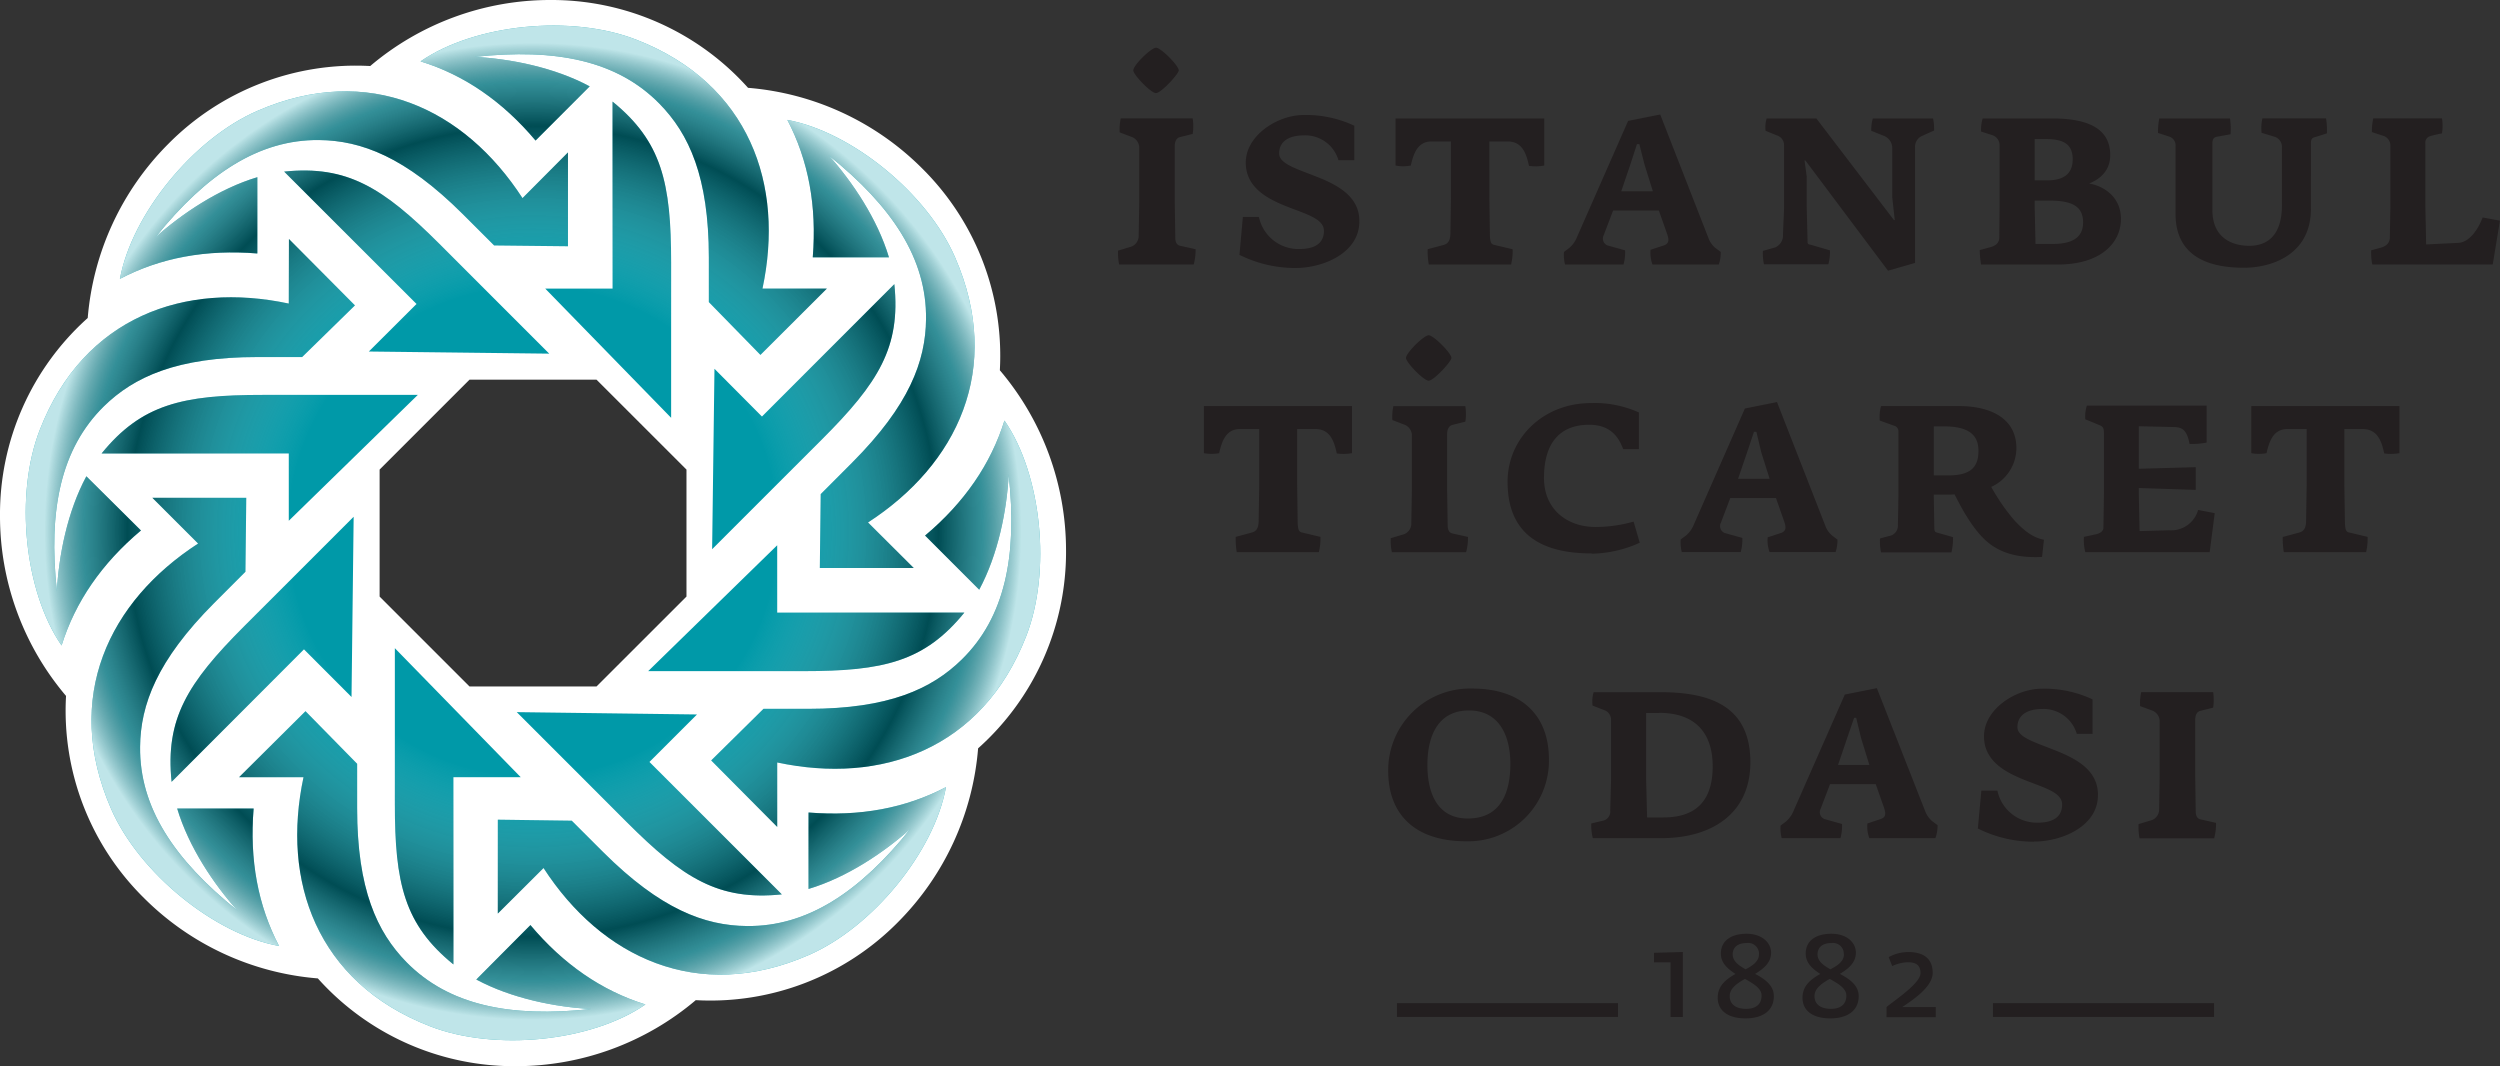
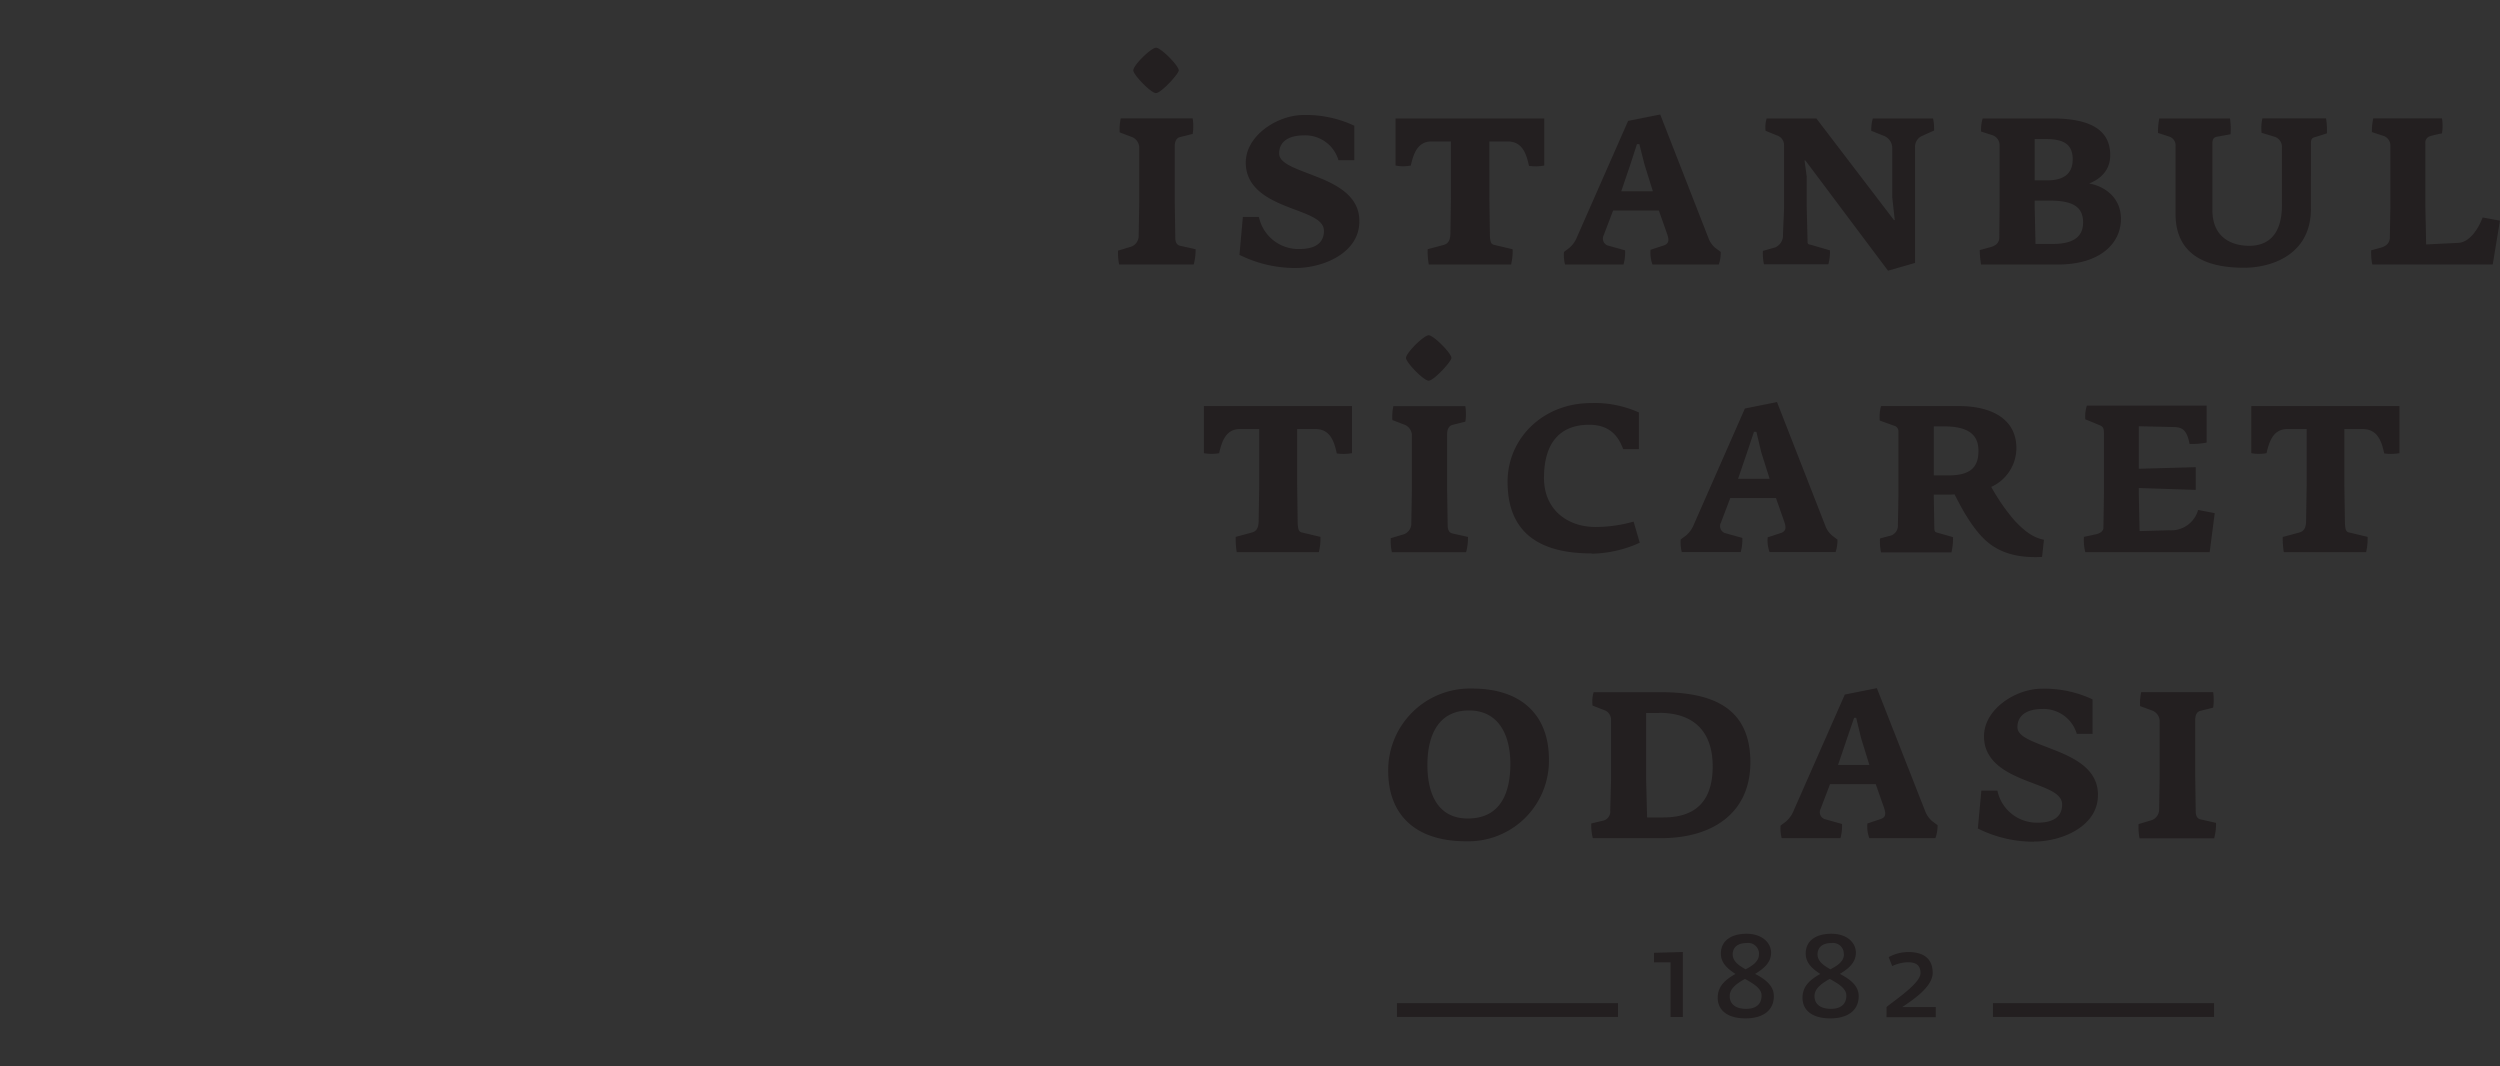
<svg xmlns="http://www.w3.org/2000/svg" viewBox="0 0 492.15 209.85">
  <rect x="0" y="0" width="492.15" height="209.85" fill="#333333" stroke="none" />
  <defs>
    <style>.cls-1{isolation:isolate;}.cls-2{fill:#fff;}.cls-3{fill:#0099a8;}.cls-4{mix-blend-mode:multiply;fill:url(#radial-gradient);}.cls-5{fill:#231f20;}</style>
    <radialGradient id="radial-gradient" cx="104.92" cy="104.61" r="96.18" gradientUnits="userSpaceOnUse">
      <stop offset="0.5" stop-color="#fff" stop-opacity="0" />
      <stop offset="0.83" stop-opacity="0.5" />
      <stop offset="0.92" stop-color="gray" stop-opacity="0.4" />
      <stop offset="1" stop-color="#fff" stop-opacity="0.75" />
    </radialGradient>
  </defs>
  <g class="cls-1">
    <g id="katman_2" data-name="katman 2">
      <g id="katman_1-2" data-name="katman 1">
-         <path class="cls-2" d="M196.83,72.89a51.88,51.88,0,0,0-15.34-39.78,54.72,54.72,0,0,0-34.23-15.82A51.92,51.92,0,0,0,108.27,0,54.8,54.8,0,0,0,72.88,13,51.91,51.91,0,0,0,33.1,28.36,54.86,54.86,0,0,0,17.27,62.6,51.88,51.88,0,0,0,0,101.58,54.7,54.7,0,0,0,13,137a51.78,51.78,0,0,0,15.34,39.78,54.63,54.63,0,0,0,34.23,15.83,51.89,51.89,0,0,0,39,17.28,54.77,54.77,0,0,0,35.4-13,51.89,51.89,0,0,0,39.78-15.33,54.72,54.72,0,0,0,15.8-34.24,51.8,51.8,0,0,0,17.31-39A54.8,54.8,0,0,0,196.83,72.89Zm-61.69,44.55-17.71,17.7h-25l-17.7-17.7v-25l17.7-17.7h25l17.71,17.7Z" />
-         <path class="cls-3" d="M107.34,56.82l13.25,0V20c9.65,7.85,11.53,15.94,11.53,31.69V82.25Zm42.76,0c4.35-20.43-2.5-40.29-24.82-49-12.77-5-31.79-3.1-42.49,4.26C91.33,14.73,99,20,105.43,27.67L116.09,17c-6.94-3.74-15.64-5.44-22.63-5.8,16.05-1.76,28.08.77,36.36,9.22,5.83,5.94,9.72,14.38,9.72,30.28v8.77l10.16,10.4,13.08-13.06Zm-9.45,15.78L150,82l26.06-26.06c1.28,12.37-3.11,19.42-14.25,30.56l-21.62,21.62Zm30.23,30.25C188.4,91.49,197.59,72.6,188,50.63,182.52,38.06,167.72,26,155,23.6c4.14,7.93,5.83,17,5,27.06H175c-2.26-7.55-7.21-14.9-11.89-20.1,12.59,10.1,19.31,20.39,19.19,32.23-.08,8.32-3.3,17-14.55,28.28l-6.19,6.2-.17,14.54,18.48,0ZM153,107.34l0,13.25h36.85c-7.84,9.65-15.93,11.53-31.68,11.53H127.6Zm0,42.76c20.43,4.35,40.28-2.5,49-24.82,5-12.77,3.1-31.79-4.26-42.49-2.68,8.54-7.92,16.18-15.63,22.64l10.66,10.66c3.73-6.94,5.44-15.64,5.8-22.63,1.76,16.05-.77,28.07-9.22,36.36-5.95,5.83-14.38,9.72-30.29,9.72h-8.76L140,149.7,153,162.78Zm-15.79-9.45L127.85,150l26.06,26.07c-12.37,1.27-19.43-3.12-30.56-14.26l-21.62-21.62ZM107,170.88c11.37,17.52,30.26,26.71,52.23,17.12,12.57-5.49,24.66-20.28,27-33.05-7.94,4.14-17,5.83-27.06,5V175c7.55-2.26,14.9-7.21,20.1-11.89-10.1,12.59-20.39,19.31-32.23,19.19-8.33-.08-17-3.3-28.29-14.55l-6.19-6.19L98,161.36v18.48ZM102.51,153l-13.25,0v36.86c-9.65-7.85-11.54-15.94-11.53-31.69V127.6Zm-42.76,0c-4.35,20.43,2.5,40.28,24.82,49,12.77,5,31.79,3.1,42.49-4.26-8.54-2.68-16.18-7.92-22.64-15.63L93.76,192.83c6.94,3.73,15.64,5.44,22.62,5.8-16,1.76-28.06-.77-36.36-9.22-5.82-5.94-9.71-14.38-9.71-30.29v-8.76L60.14,140,47.07,153Zm9.45-15.79-9.36-9.38L33.78,153.91C32.51,141.54,36.9,134.48,48,123.35l21.62-21.62ZM39,107c-17.53,11.37-26.71,30.26-17.13,52.23,5.49,12.57,20.29,24.66,33.06,27-4.14-7.94-5.84-17-5-27.06H34.88c2.26,7.55,7.2,14.9,11.89,20.1-12.59-10.1-19.31-20.4-19.19-32.23.08-8.32,3.3-17,14.55-28.29l6.19-6.19L48.48,98,30,98Zm17.85-4.48,0-13.25H20c7.84-9.65,15.94-11.54,31.69-11.53H82.25Zm0-42.76c-20.44-4.35-40.29,2.51-49,24.82-5,12.77-3.09,31.78,4.27,42.49,2.68-8.54,7.92-16.18,15.63-22.64L17,93.76c-3.74,6.94-5.44,15.64-5.8,22.62C9.46,100.34,12,88.31,20.44,80c5.94-5.82,14.38-9.71,30.29-9.71h8.75l10.4-10.17-13-13.07ZM72.61,69.2,82,59.84,55.94,33.78C68.31,32.51,75.36,36.9,86.5,48l21.62,21.62ZM102.86,39C91.48,21.45,72.6,12.26,50.62,21.85,38.06,27.33,26,42.13,23.6,54.9c7.93-4.14,17-5.84,27.06-5V34.88c-7.55,2.26-14.9,7.21-20.1,11.89C40.66,34.18,51,27.46,62.79,27.57c8.32.09,17,3.31,28.29,14.56l6.19,6.19,14.54.16,0-18.47Z" />
-         <path class="cls-4" d="M107.34,56.82l13.25,0V20c9.65,7.85,11.53,15.94,11.53,31.69V82.25Zm42.76,0c4.35-20.43-2.5-40.29-24.82-49-12.77-5-31.79-3.1-42.49,4.26C91.33,14.73,99,20,105.43,27.67L116.09,17c-6.94-3.74-15.64-5.44-22.63-5.8,16.05-1.76,28.08.77,36.36,9.22,5.83,5.94,9.72,14.38,9.72,30.28v8.77l10.16,10.4,13.08-13.06Zm-9.45,15.78L150,82l26.06-26.06c1.28,12.37-3.11,19.42-14.25,30.56l-21.62,21.62Zm30.23,30.25C188.4,91.49,197.59,72.6,188,50.63,182.52,38.06,167.72,26,155,23.6c4.14,7.93,5.83,17,5,27.06H175c-2.26-7.55-7.21-14.9-11.89-20.1,12.59,10.1,19.31,20.39,19.19,32.23-.08,8.32-3.3,17-14.55,28.28l-6.19,6.2-.17,14.54,18.48,0ZM153,107.34l0,13.25h36.85c-7.84,9.65-15.93,11.53-31.68,11.53H127.6Zm0,42.76c20.43,4.35,40.28-2.5,49-24.82,5-12.77,3.1-31.79-4.26-42.49-2.68,8.54-7.92,16.18-15.63,22.64l10.66,10.66c3.73-6.94,5.44-15.64,5.8-22.63,1.76,16.05-.77,28.07-9.22,36.36-5.95,5.83-14.38,9.72-30.29,9.72h-8.76L140,149.7,153,162.78Zm-15.79-9.45L127.85,150l26.06,26.07c-12.37,1.27-19.43-3.12-30.56-14.26l-21.62-21.62ZM107,170.88c11.37,17.52,30.26,26.71,52.23,17.12,12.57-5.49,24.66-20.28,27-33.05-7.94,4.14-17,5.83-27.06,5V175c7.55-2.26,14.9-7.21,20.1-11.89-10.1,12.59-20.39,19.31-32.23,19.19-8.33-.08-17-3.3-28.29-14.55l-6.19-6.19L98,161.36v18.48ZM102.51,153l-13.25,0v36.86c-9.65-7.85-11.54-15.94-11.53-31.69V127.6Zm-42.76,0c-4.35,20.43,2.5,40.28,24.82,49,12.77,5,31.79,3.1,42.49-4.26-8.54-2.68-16.18-7.92-22.64-15.63L93.76,192.83c6.94,3.73,15.64,5.44,22.62,5.8-16,1.76-28.06-.77-36.36-9.22-5.82-5.94-9.71-14.38-9.71-30.29v-8.76L60.14,140,47.07,153Zm9.45-15.79-9.36-9.38L33.78,153.91C32.51,141.54,36.9,134.48,48,123.35l21.62-21.62ZM39,107c-17.53,11.37-26.71,30.26-17.13,52.23,5.49,12.57,20.29,24.66,33.06,27-4.14-7.94-5.84-17-5-27.06H34.88c2.26,7.55,7.2,14.9,11.89,20.1-12.59-10.1-19.31-20.4-19.19-32.23.08-8.32,3.3-17,14.55-28.29l6.19-6.19L48.48,98,30,98Zm17.85-4.48,0-13.25H20c7.84-9.65,15.94-11.54,31.69-11.53H82.25Zm0-42.76c-20.44-4.35-40.29,2.51-49,24.82-5,12.77-3.09,31.78,4.27,42.49,2.68-8.54,7.92-16.18,15.63-22.64L17,93.76c-3.74,6.94-5.44,15.64-5.8,22.62C9.46,100.34,12,88.31,20.44,80c5.94-5.82,14.38-9.71,30.29-9.71h8.75l10.4-10.17-13-13.07ZM72.61,69.2,82,59.84,55.94,33.78C68.31,32.51,75.36,36.9,86.5,48l21.62,21.62ZM102.86,39C91.48,21.45,72.6,12.26,50.62,21.85,38.06,27.33,26,42.13,23.6,54.9c7.93-4.14,17-5.84,27.06-5V34.88c-7.55,2.26-14.9,7.21-20.1,11.89C40.66,34.18,51,27.46,62.79,27.57c8.32.09,17,3.31,28.29,14.56l6.19,6.19,14.54.16,0-18.47Z" />
        <path class="cls-5" d="M318.52,197.48v2.72H275v-2.72Zm117.34,0v2.72H392.34v-2.72ZM220.1,49.34l2.27-.69a2.25,2.25,0,0,0,1.79-2.26l.11-6.48v-11A2.3,2.3,0,0,0,222.89,27l-2.47-.94a10.14,10.14,0,0,1,.21-2.75h14.16a9.69,9.69,0,0,1,0,3.05l-2.53.64c-.83.21-1,1.11-1,1.84v11l.11,7c0,.69.21,1.38.94,1.54l3.06.68a11.64,11.64,0,0,1-.37,3H220.31A11.51,11.51,0,0,1,220.1,49.34Zm7.48-31c-1,0-4.48-3.63-4.48-4.48,0-1.05,3.54-4.47,4.48-4.47s4.47,3.52,4.47,4.47C232.05,14.53,228.58,18.32,227.58,18.32ZM255,52.76a24.58,24.58,0,0,1-11-2.59l.67-7.47h3.16a7.94,7.94,0,0,0,8,6.32c3.05,0,4.8-1.16,4.8-3.58s-3.64-3.32-7.44-4.84-7.95-3.74-7.95-8.59c0-5.36,6.27-9.37,11.37-9.37a22.34,22.34,0,0,1,10,2.11l0,6.79h-3.12a6.8,6.8,0,0,0-6.78-4.89c-3,0-4.9,1.2-4.9,3.57,0,2,3.42,3,7,4.42,4.27,1.64,8.79,3.9,8.79,8.85C267.69,49.7,260.64,52.76,255,52.76Zm26-3.69,3.16-.84c1-.27,1.37-1,1.37-2.42l.1-6.9V27.85h-4c-2.59.11-3.38,2.43-3.9,4.74a8,8,0,0,1-3,0V23.32H304v9.27a9.47,9.47,0,0,1-3,.06c-.53-2.43-1.32-4.69-4-4.8h-3.8V38.91l.1,7.38c.05,1.31.22,1.73.74,1.89l3.74.89a11.06,11.06,0,0,1-.31,3H281.27A14.58,14.58,0,0,1,281.05,49.07Zm57.31,3h-13a6.53,6.53,0,0,1-.38-2.9l2.53-.83c1.22-.38,1.06-1.21.79-2.11l-1.69-4.79h-9l-1.85,4.85a1.45,1.45,0,0,0,1,2.1l3.21.89a9.07,9.07,0,0,1-.31,2.79H308.09a7.9,7.9,0,0,1-.21-2.47l1.05-.79a5.47,5.47,0,0,0,1.52-2.15L320.51,23.8l6.32-1.26L336.3,46.8a4.65,4.65,0,0,0,1.37,2l1.07.79A7.08,7.08,0,0,1,338.36,52.07ZM323.72,32.32l-1-3.94h-.47L321,32.23l-1.84,5.42h6.22Zm54.46-5.47A2.33,2.33,0,0,0,377,29V51.76l-5.32,1.53-16.27-21.7h-.17l.43,3.16v6.11l.16,6.32c0,.84,0,.89.64,1l3.78,1.11a9.69,9.69,0,0,1-.32,2.73H347.26a9.27,9.27,0,0,1-.21-2.63l2.43-.69A2.57,2.57,0,0,0,351,46.23l.21-5.31V28.59a2,2,0,0,0-1.43-1.94l-2.21-.9a6.18,6.18,0,0,1,.21-2.43h9.79l15.27,20H373l-.49-4.47V29.06A2.61,2.61,0,0,0,371,26.8l-2.62-1.05a8.4,8.4,0,0,1,.3-2.43h11.86a9.45,9.45,0,0,1,.2,2.37Zm27,25.22H390a18.23,18.23,0,0,1-.27-2.84l1.95-.53c1.05-.25,1.85-.79,1.9-1.84l.06-6.15V28.48a2.09,2.09,0,0,0-1.48-1.89L390,25.9a7.54,7.54,0,0,1,.31-2.58H404c7.69,0,11.42,2.37,11.42,7.22,0,3.05-2,4.73-4.15,5.58,2.73.47,6.26,2.53,6.26,7C417.5,48.07,413.24,52.07,405.18,52.07Zm-2.37-24.69h-2.26V35.5h2.53c3.21,0,4.95-1.33,4.95-4.12S406.5,27.38,402.81,27.38Zm.64,12.11h-2.9v1.43l.16,7.1h3.43c3.72,0,5.94-1.22,5.94-4.21S408.23,39.49,403.45,39.49ZM455.72,27c-.42.1-.79.26-.79,1.16V41.08c0,9.25-8,11.63-13.16,11.63-5.59,0-13.49-1.37-13.49-10.59V28.69a1.79,1.79,0,0,0-1.21-1.79l-2.25-.73a13.67,13.67,0,0,1,.26-2.85H439a14.44,14.44,0,0,1,.11,3.11l-2.58.47c-.73.11-1,.48-1,1.37V41.33c0,5.64,4.05,7.06,7.27,7.06s6.42-1.69,6.42-8V29a2.07,2.07,0,0,0-1.57-2.11s-2-.63-2.43-.73a8.56,8.56,0,0,1,.16-2.85h12.53a14.52,14.52,0,0,1,.16,2.95Zm35,25.06H467a12.5,12.5,0,0,1-.21-2.79l1.57-.42c1.11-.26,2.06-.79,2.1-2.06l.11-6.09v-12a2,2,0,0,0-1.52-2L466.93,26a11.75,11.75,0,0,1,.27-2.69h13.53a9.42,9.42,0,0,1,0,2.95c-.11,0-2,.42-2.27.53a1.31,1.31,0,0,0-1,1.47V40.71l.15,7.41,6.32-.31c2.27-.1,4-2.84,4.8-5l3.41.63ZM243.26,105.69l3.15-.85c1-.25,1.37-1,1.37-2.41l.11-6.9V84.47h-4c-2.57.11-3.36,2.42-3.89,4.74a8.17,8.17,0,0,1-3,0V79.94h29.16v9.27a9.76,9.76,0,0,1-3,.06c-.52-2.43-1.31-4.69-4-4.8h-3.8V95.53l.1,7.37c.06,1.32.22,1.74.74,1.9l3.74.89a11.06,11.06,0,0,1-.31,3H243.46A16.33,16.33,0,0,1,243.26,105.69Zm30.52.26,2.26-.68a2.23,2.23,0,0,0,1.79-2.27l.11-6.47v-11a2.29,2.29,0,0,0-1.37-1.89l-2.47-.95a10,10,0,0,1,.2-2.74h14.17a10.4,10.4,0,0,1,0,3.06l-2.53.63c-.84.21-1.06,1.11-1.06,1.84v11l.11,7c0,.7.22,1.38.95,1.54l3.05.68a11.24,11.24,0,0,1-.37,3H274A11,11,0,0,1,273.78,106Zm7.47-31c-1,0-4.47-3.63-4.47-4.48,0-1,3.52-4.47,4.47-4.47s4.48,3.53,4.48,4.47C285.73,71.15,282.26,74.94,281.25,74.94Zm32.11,34c-10.1,0-16.58-3.9-16.58-14.11,0-8.48,6.9-15.49,16.44-15.49a21.13,21.13,0,0,1,9.42,1.85v7.21c-.68,0-2.11,0-3.11,0-1.1-3.06-3.11-4.79-6.69-4.79-5.15,0-8.89,2.9-8.89,10.48,0,6.27,4.68,9.64,10.1,9.64a27.28,27.28,0,0,0,7.54-1.06l1.21,4.16A23.7,23.7,0,0,1,313.36,109Zm48-.27h-13a6.55,6.55,0,0,1-.37-2.9l2.52-.83c1.22-.37,1.05-1.21.79-2.11l-1.68-4.79h-9l-1.84,4.84a1.46,1.46,0,0,0,1,2.11l3.21.89a9,9,0,0,1-.31,2.79H331.07a8.25,8.25,0,0,1-.21-2.48l1.06-.79a5.51,5.51,0,0,0,1.53-2.15L343.5,80.42l6.32-1.27,9.48,24.27a4.61,4.61,0,0,0,1.36,2l1.06.8A7,7,0,0,1,361.35,108.69ZM346.71,89l-.95-4h-.47L344,88.85l-1.84,5.41h6.21ZM402,109.64c-3.37.16-7.63-.16-11-3.16-2.42-2.16-4.52-5.74-6.22-9.16a11.49,11.49,0,0,1-1.37.05h-2.73l.11,6.64c.05.63.15.73.52.83l3.16.9a12,12,0,0,1-.31,3H370.3a10.4,10.4,0,0,1-.2-2.74l1.74-.47a2.06,2.06,0,0,0,1.78-2.21l.11-5.79V84.89a1.12,1.12,0,0,0-.63-1l-3.05-1.1a8,8,0,0,1,.25-2.85h15.38c5.79,0,11.27,2.16,11.27,8.32A8.44,8.44,0,0,1,392,95.85a38.65,38.65,0,0,0,4.59,6.63c1.89,2,3.52,3.31,5.78,3.78Zm-19-25.7h-2.31v9.65h3.05c4.17-.06,5.74-1.59,5.74-4.85S387.37,84,382.94,83.94Zm52,24.75H410.51a9.63,9.63,0,0,1-.27-3l2.16-.47c.84-.15,1.68-.53,1.68-1.38l.1-6.62v-12c0-.84-.15-1.26-.89-1.53l-2.78-1.15a7.11,7.11,0,0,1,.31-2.69H434.4v7.27a14.29,14.29,0,0,1-3.36.27c-.53-2.74-1.43-3.27-3-3.32l-7-.16v8.37l11.21-.31v4.47l-11.21-.37v1.16l.16,7.32,5.89-.16a5.49,5.49,0,0,0,5.63-4l3.27.63Zm14.45-3,3.16-.85c1-.25,1.37-1,1.37-2.41l.11-6.9V84.47h-4c-2.58.11-3.37,2.42-3.9,4.74a8.16,8.16,0,0,1-3,0V79.94h29.17v9.27a9.77,9.77,0,0,1-3,.06c-.52-2.43-1.32-4.69-4.05-4.8h-3.8V95.53l.11,7.37c.05,1.32.21,1.74.73,1.9l3.74.89a11.48,11.48,0,0,1-.3,3H449.59A16.2,16.2,0,0,1,449.38,105.69ZM328.86,189.45h-3.25v-1.88l5.67-.16v12.8h-2.42Zm9.29,6.94c0-2.37,1.7-3.65,3.5-4.66-1.55-1-2.88-2.17-2.88-4,0-2.56,2.06-3.91,5.08-3.91s4.81,1.78,4.81,3.73-1.47,3.15-3.14,4.17c1.87,1,3.68,2.24,3.68,4.39,0,2.87-2.24,4.37-5.57,4.37S338.15,199.06,338.15,196.39Zm8.63-.41c0-1.4-1.56-2.32-3.27-3.28-1.58.9-3,1.88-3,3.39s1.07,2.51,3.25,2.51C345.75,198.6,346.78,197.62,346.78,196Zm-.51-8.09a2.12,2.12,0,0,0-2.44-2.24c-1.86,0-2.73.94-2.73,2.24s1.14,2.15,2.54,2.93C345.08,190.07,346.27,189.22,346.27,187.89Zm8.57,8.5c0-2.37,1.7-3.65,3.5-4.66-1.55-1-2.87-2.17-2.87-4,0-2.56,2-3.91,5.08-3.91s4.8,1.78,4.8,3.73-1.47,3.15-3.15,4.17c1.89,1,3.7,2.24,3.7,4.39,0,2.87-2.25,4.37-5.59,4.37S354.84,199.06,354.84,196.39Zm8.63-.41c0-1.4-1.56-2.32-3.27-3.28-1.57.9-3,1.88-3,3.39s1.07,2.51,3.25,2.51C362.44,198.6,363.47,197.62,363.47,196Zm-.5-8.09a2.13,2.13,0,0,0-2.44-2.24c-1.86,0-2.73.94-2.73,2.24s1.14,2.15,2.53,2.93C361.78,190.07,363,189.22,363,187.89Zm8.41,10.35c1.76-1.44,6.69-4.69,6.69-6.66,0-1.67-1-2.15-2.5-2.15a7.69,7.69,0,0,0-3.07.75l-.69-1.76a8.08,8.08,0,0,1,3.87-1c3.75,0,4.79,2,4.79,4.09,0,2.8-4,5.4-6,6.74h6.61v2h-9.7Zm-82.83-32.63c-9.74,0-15.27-5.06-15.27-13.85a16.09,16.09,0,0,1,16.53-16.21c10.11,0,15.11,5.62,15.11,13.9A15.86,15.86,0,0,1,288.55,165.61Zm.64-25.75C283,139.86,281,145,281,150.6s2,10.53,7.95,10.53c6.42,0,8.38-5,8.38-10.74S295,139.86,289.19,139.86ZM327,165H313.56a10.91,10.91,0,0,1-.31-2.89l2.21-.53a1.83,1.83,0,0,0,1.53-2l.16-6V141.8a2,2,0,0,0-1.32-2l-2.32-.9a6.66,6.66,0,0,1,.21-2.64h13.06c9.69,0,17.8,2.59,17.8,13.81C344.58,160,337.2,165,327,165Zm-.38-24.64h-2.56V153.6l.19,7.32h3.22c6.64,0,9.69-3.53,9.69-10.06C337.15,144.12,333.57,140.33,326.61,140.33ZM381,165H368a6.37,6.37,0,0,1-.38-2.89l2.53-.85c1.21-.36,1.06-1.2.79-2.1l-1.68-4.79h-9l-1.85,4.85a1.45,1.45,0,0,0,1,2.09l3.21.9a9,9,0,0,1-.31,2.79H350.74a7.89,7.89,0,0,1-.22-2.47l1.05-.79a5.55,5.55,0,0,0,1.53-2.16l10.07-22.85,6.31-1.26L379,159.71a4.77,4.77,0,0,0,1.38,1.95l1.05.79A7,7,0,0,1,381,165Zm-14.64-19.74-.95-3.95H365l-1.32,3.85-1.84,5.42H368Zm34,20.44a24.6,24.6,0,0,1-11-2.6l.69-7.46h3.16a7.93,7.93,0,0,0,7.95,6.31c3.06,0,4.79-1.16,4.79-3.58s-3.63-3.31-7.43-4.84-7.95-3.74-7.95-8.58c0-5.38,6.28-9.37,11.37-9.37a22.27,22.27,0,0,1,10,2.1l0,6.79h-3.1a6.84,6.84,0,0,0-6.8-4.9c-2.95,0-4.89,1.21-4.89,3.58,0,2,3.42,2.95,7.06,4.42,4.26,1.64,8.79,3.9,8.79,8.86C413.09,162.6,406,165.67,400.4,165.67ZM421,162.23l2.26-.68a2.24,2.24,0,0,0,1.79-2.26l.1-6.48v-11a2.3,2.3,0,0,0-1.36-1.89L421.3,139a10.17,10.17,0,0,1,.22-2.75h14.16a10.4,10.4,0,0,1,0,3.06l-2.53.63c-.84.22-1,1.11-1,1.84v11l.1,7c0,.68.22,1.37.95,1.52l3.05.69a11.19,11.19,0,0,1-.37,3.05H421.2A11.09,11.09,0,0,1,421,162.23Z" />
      </g>
    </g>
  </g>
</svg>